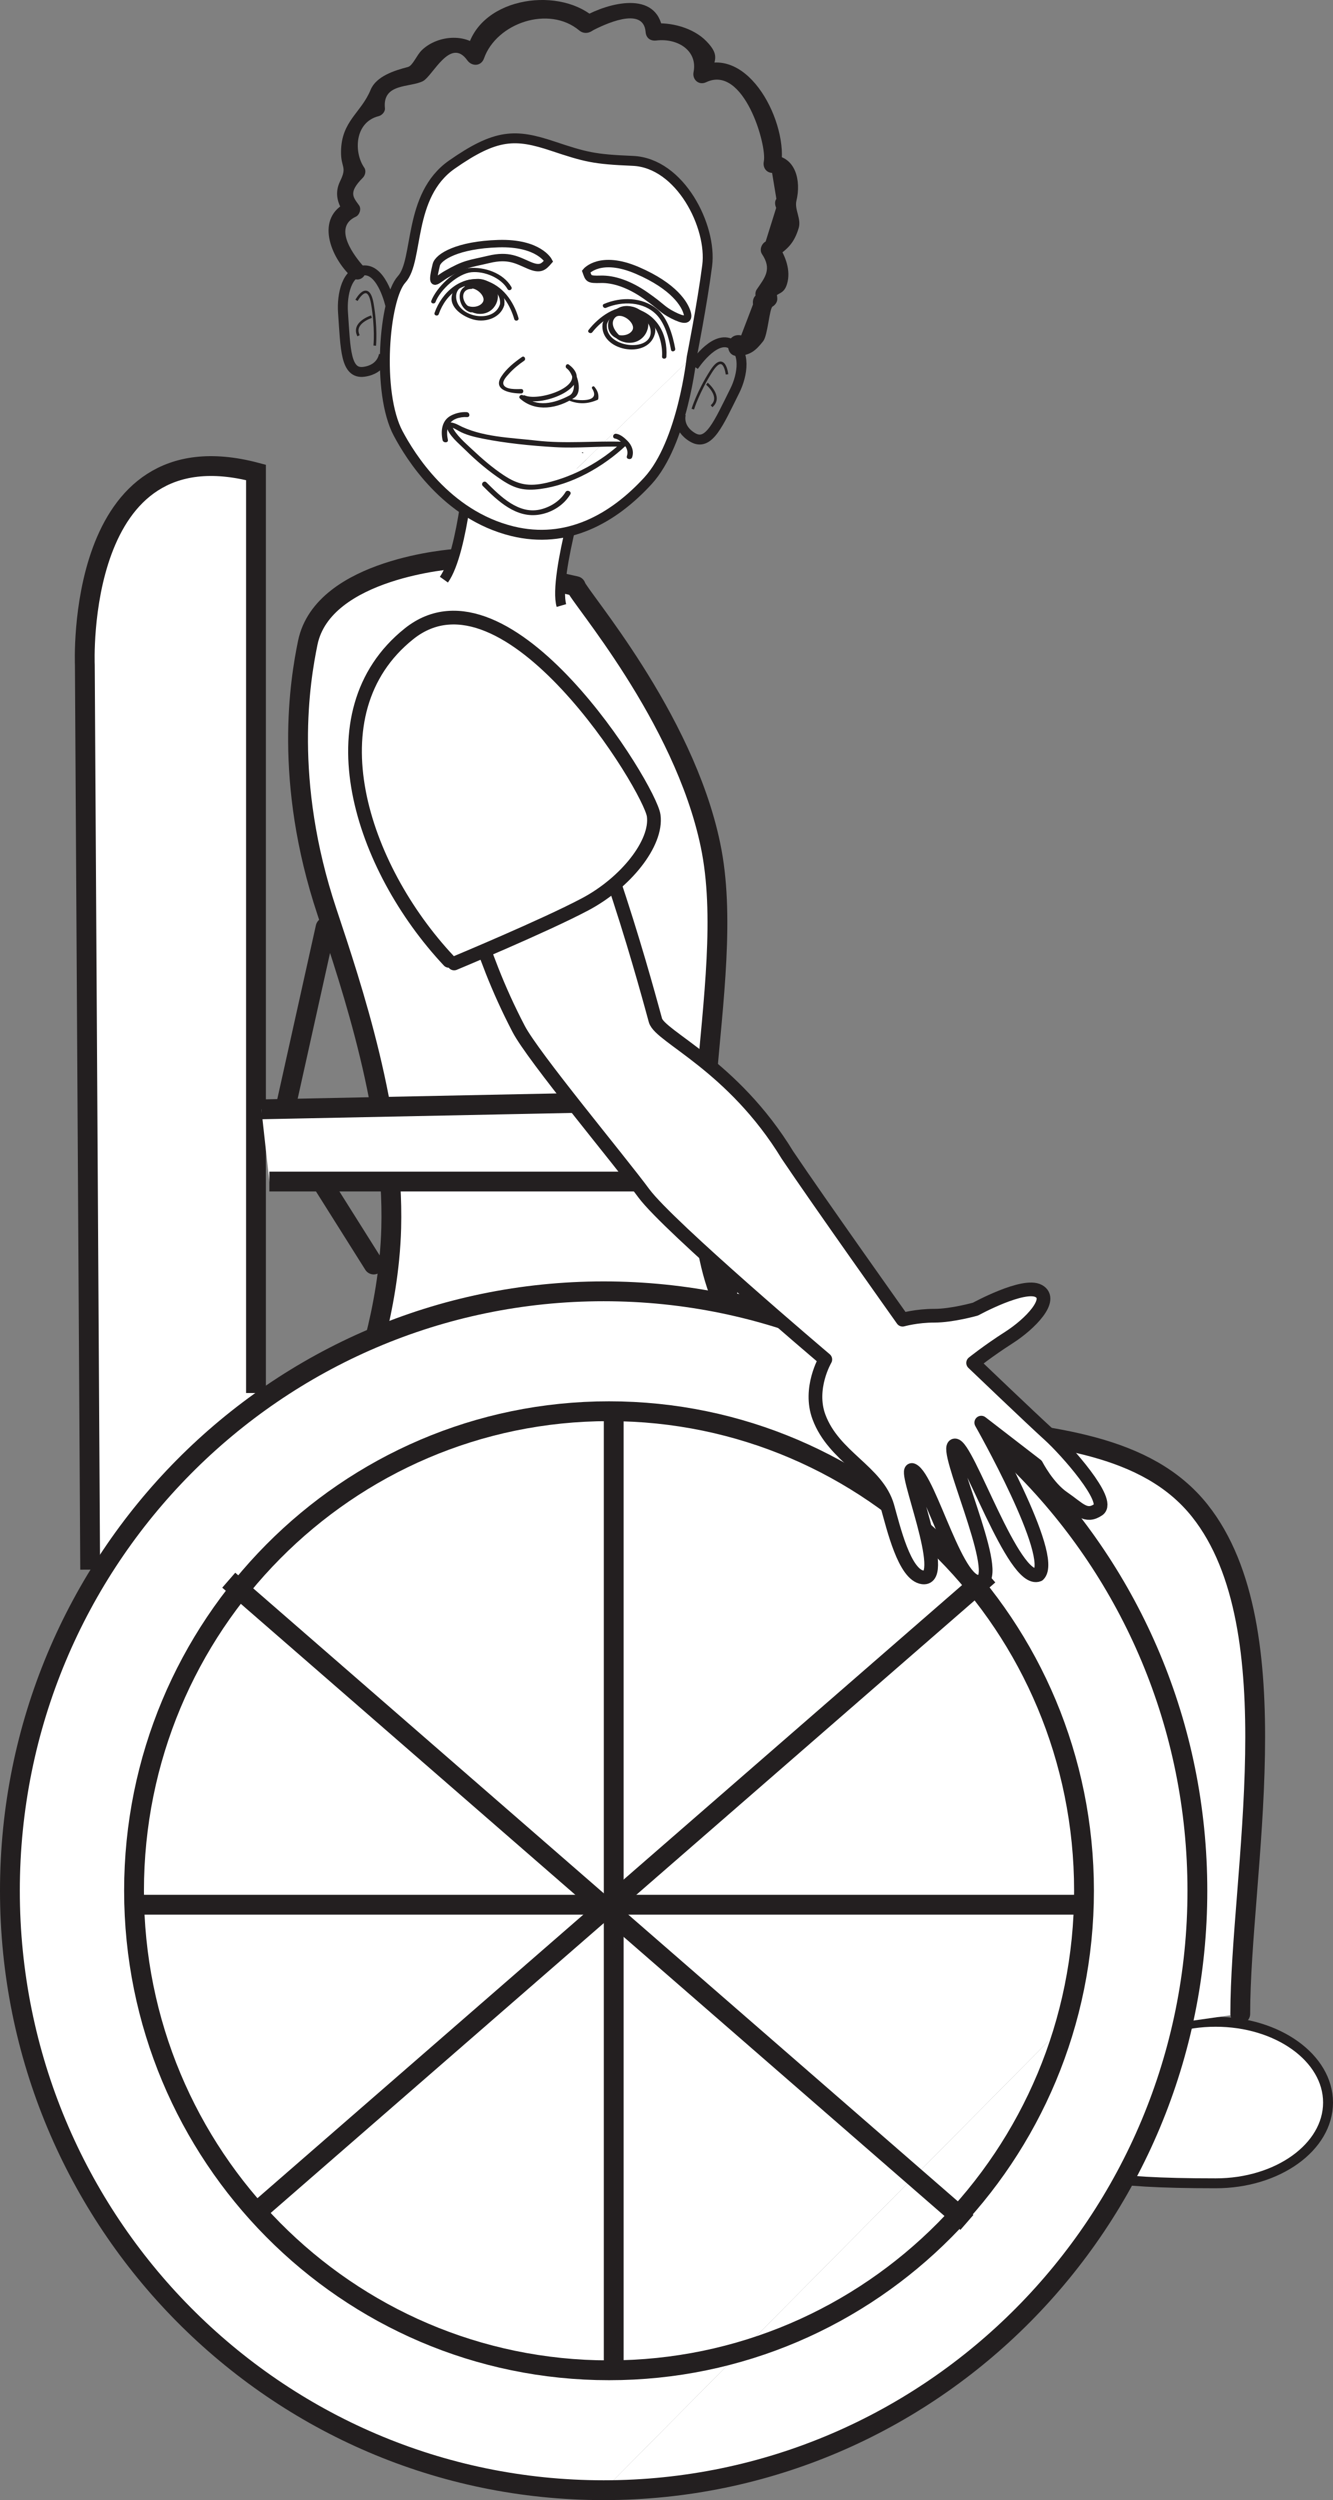
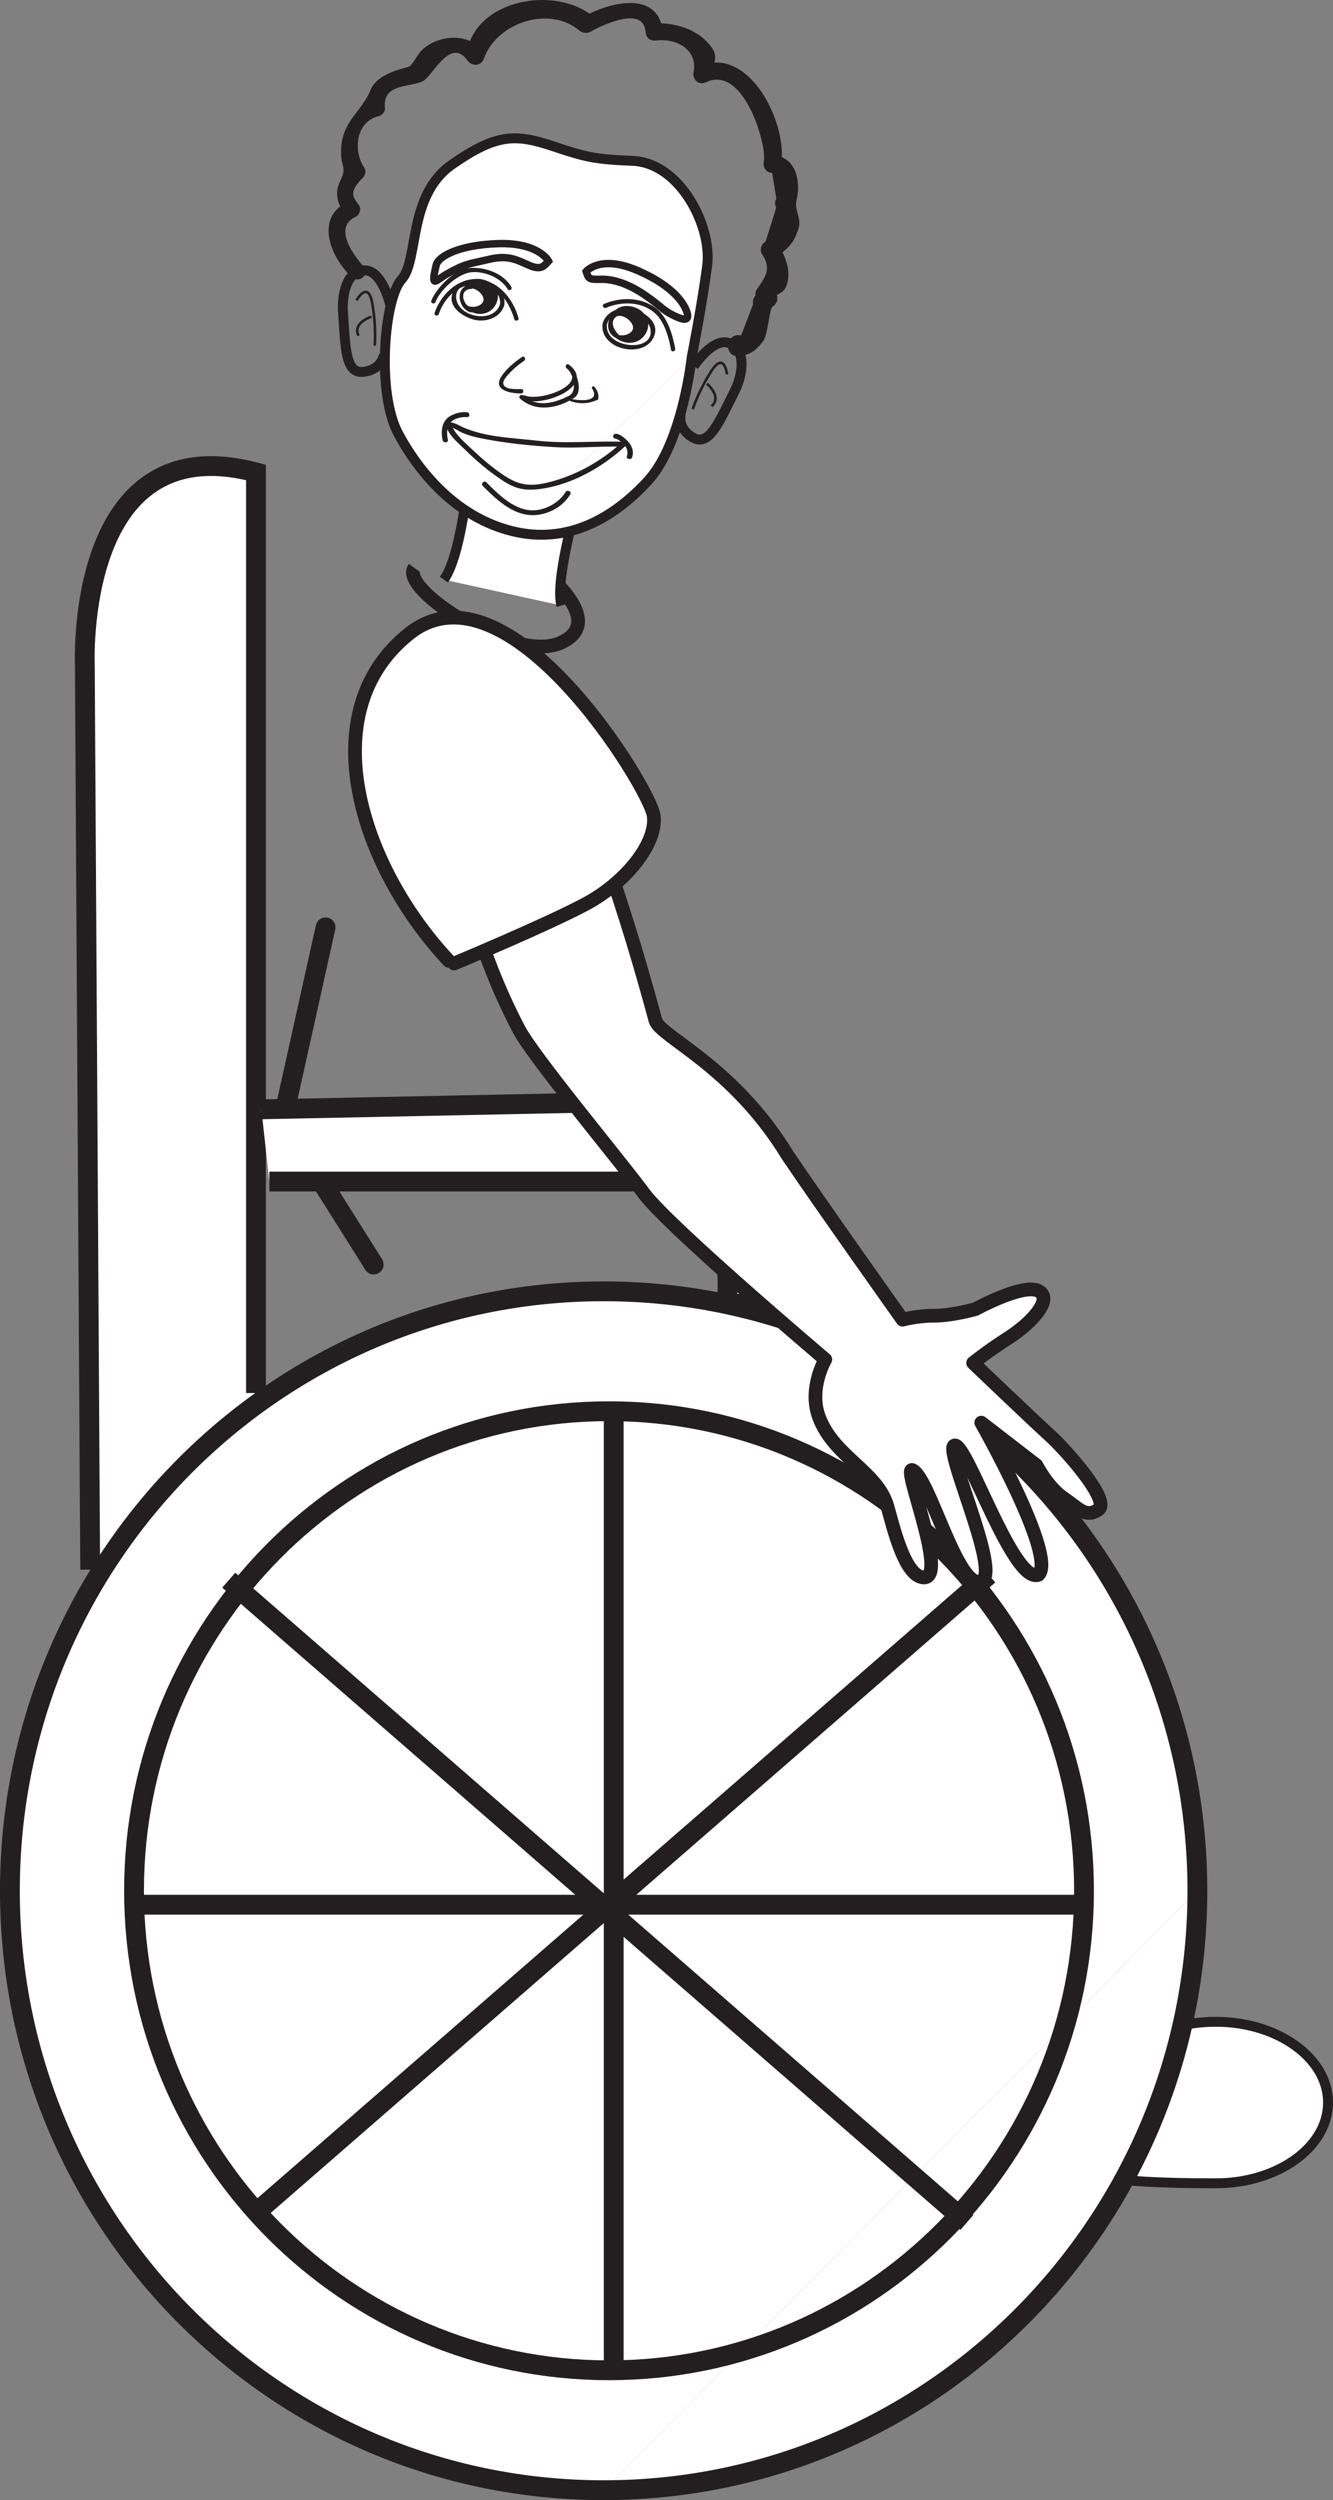
<svg xmlns="http://www.w3.org/2000/svg" width="134.531pt" height="252.176pt" viewBox="0 0 134.531 252.176" version="1.1">
  <rect x="0" y="0" width="134.531" height="252.176" fill="#808080" stroke="none" />
  <defs>
    <clipPath id="clip1">
      <path d="M 108 203 L 134.531 203 L 134.531 221 L 108 221 Z M 108 203 " />
    </clipPath>
    <clipPath id="clip2">
      <path d="M 94 189 L 134.531 189 L 134.531 235 L 94 235 Z M 94 189 " />
    </clipPath>
    <clipPath id="clip3">
      <path d="M 0 118 L 133 118 L 133 252.176 L 0 252.176 Z M 0 118 " />
    </clipPath>
  </defs>
  <g id="surface1">
    <g clip-path="url(#clip1)" clip-rule="nonzero">
      <path style=" stroke:none;fill-rule:nonzero;fill:rgb(100%,100%,100%);fill-opacity:1;" d="M 134.031 212.074 C 134.031 216.578 128.953 220.223 122.688 220.223 C 99.793 220.223 111.34 216.578 111.34 212.074 C 111.34 207.578 116.422 203.93 122.688 203.93 C 128.953 203.93 134.031 207.578 134.031 212.074 " />
    </g>
    <g clip-path="url(#clip2)" clip-rule="nonzero">
      <path style="fill:none;stroke-width:1;stroke-linecap:butt;stroke-linejoin:miter;stroke:rgb(13.73%,12.16%,12.549%);stroke-opacity:1;stroke-miterlimit:10;" d="M 0 0.001 C 0 -4.503 -5.078 -8.147 -11.344 -8.147 C -34.238 -8.147 -22.691 -4.503 -22.691 0.001 C -22.691 4.497 -17.609 8.146 -11.344 8.146 C -5.078 8.146 0 4.497 0 0.001 Z M 0 0.001 " transform="matrix(1,0,0,-1,134.031,212.075)" />
    </g>
    <path style="fill:none;stroke-width:1.384;stroke-linecap:butt;stroke-linejoin:miter;stroke:rgb(13.73%,12.16%,12.549%);stroke-opacity:1;stroke-miterlimit:4;" d="M -0.001 0.001 C -0.001 0.001 5.874 -4.757 1.124 -6.753 C -3.618 -8.753 -15.11 -1.308 -13.54 0.841 " transform="matrix(1,0,0,-1,55.364,58.122)" />
-     <path style="fill-rule:nonzero;fill:rgb(100%,100%,100%);fill-opacity:1;stroke-width:1;stroke-linecap:round;stroke-linejoin:round;stroke:rgb(13.73%,12.16%,12.549%);stroke-opacity:1;stroke-miterlimit:4;" d="M 0.001 0.001 C 0.001 0.001 23.868 -7.276 36.114 0.712 " transform="matrix(1,0,0,-1,38.429,136.704)" />
-     <path style="fill-rule:nonzero;fill:rgb(100%,100%,100%);fill-opacity:1;stroke-width:2;stroke-linecap:round;stroke-linejoin:round;stroke:rgb(13.73%,12.16%,12.549%);stroke-opacity:1;stroke-miterlimit:4;" d="M -0.002 -0.002 C -0.002 7.865 3.568 26.072 -1.596 32.498 C -4.963 36.694 -21.26 40.846 -26.572 41.557 C -33.541 42.486 -38.299 38.873 -45.338 38.881 C -59.787 38.889 -71.865 51.541 -66.135 66.467 C -66.1 66.565 -63.236 74.041 -63.014 82.51 C -62.705 94.088 -66.959 106.76 -69.502 114.397 C -73.924 127.666 -72.209 137.764 -71.439 141.529 C -69.889 149.088 -56.603 149.99 -56.603 149.99 L -44.389 147.248 C -44.139 146.26 -33.498 134.151 -30.795 121.135 C -27.846 107.108 -35.564 86.389 -28.869 73.647 C -20.053 56.865 7.873 67.506 18.604 53.975 C 28.006 42.119 22.674 17.19 22.674 3.24 " transform="matrix(1,0,0,-1,102.498,206.369)" />
    <path style="fill:none;stroke-width:2;stroke-linecap:round;stroke-linejoin:round;stroke:rgb(13.73%,12.16%,12.549%);stroke-opacity:1;stroke-miterlimit:4;" d="M 0.001 -0 L -4.319 -19.438 L 4.856 -34.008 " transform="matrix(1,0,0,-1,32.858,93.539)" />
    <path style="fill-rule:nonzero;fill:rgb(100%,100%,100%);fill-opacity:1;stroke-width:2;stroke-linecap:butt;stroke-linejoin:miter;stroke:rgb(13.73%,12.16%,12.549%);stroke-opacity:1;stroke-miterlimit:4;" d="M 0 -0.001 L -0.539 91.234 C -0.539 91.234 -1.617 115.527 16.734 110.667 L 16.734 17.812 " transform="matrix(1,0,0,-1,9.101,158.32)" />
    <path style=" stroke:none;fill-rule:nonzero;fill:rgb(100%,100%,100%);fill-opacity:1;" d="M 60.922 251.176 C 27.824 251.176 1 224.105 1 190.711 C 1 157.32 27.824 130.25 60.922 130.25 C 94.016 130.25 120.844 157.32 120.844 190.711 " />
    <path style=" stroke:none;fill-rule:nonzero;fill:rgb(100%,100%,100%);fill-opacity:1;" d="M 120.848 190.711 C 120.848 224.105 94.016 251.176 60.922 251.176 " />
    <g clip-path="url(#clip3)" clip-rule="nonzero">
      <path style="fill:none;stroke-width:2;stroke-linecap:butt;stroke-linejoin:miter;stroke:rgb(13.73%,12.16%,12.549%);stroke-opacity:1;stroke-miterlimit:4;" d="M -0.002 0 C -33.1 0 -59.924 27.071 -59.924 60.465 C -59.924 93.856 -33.1 120.926 -0.002 120.926 C 33.092 120.926 59.92 93.856 59.92 60.465 C 59.92 27.071 33.092 0 -0.002 0 " transform="matrix(1,0,0,-1,60.924,251.176)" />
    </g>
    <path style="fill:none;stroke-width:2;stroke-linecap:butt;stroke-linejoin:miter;stroke:rgb(13.73%,12.16%,12.549%);stroke-opacity:1;stroke-miterlimit:4;" d="M 0.002 0 C 0.002 -26.715 -21.463 -48.371 -47.936 -48.371 C -74.412 -48.371 -95.873 -26.715 -95.873 0 C -95.873 26.711 -74.412 48.367 -47.936 48.367 C -21.463 48.367 0.002 26.711 0.002 0 Z M 0.002 0 " transform="matrix(1,0,0,-1,109.4,190.711)" />
    <path style="fill:none;stroke-width:2;stroke-linecap:butt;stroke-linejoin:miter;stroke:rgb(13.73%,12.16%,12.549%);stroke-opacity:1;stroke-miterlimit:4;" d="M -0.001 -0.002 L 74.499 -64.779 " transform="matrix(1,0,0,-1,23.087,159.385)" />
    <path style="fill:none;stroke-width:2;stroke-linecap:butt;stroke-linejoin:miter;stroke:rgb(13.73%,12.16%,12.549%);stroke-opacity:1;stroke-miterlimit:4;" d="M -0 0 L -74.496 -64.785 " transform="matrix(1,0,0,-1,99.793,158.86)" />
    <path style="fill:none;stroke-width:2;stroke-linecap:butt;stroke-linejoin:miter;stroke:rgb(13.73%,12.16%,12.549%);stroke-opacity:1;stroke-miterlimit:4;" d="M 0 -0.002 L 0 -96.099 " transform="matrix(1,0,0,-1,61.938,142.658)" />
    <path style="fill:none;stroke-width:2;stroke-linecap:butt;stroke-linejoin:miter;stroke:rgb(13.73%,12.16%,12.549%);stroke-opacity:1;stroke-miterlimit:4;" d="M -0.002 0 L 96.1 0 " transform="matrix(1,0,0,-1,13.424,192.121)" />
    <path style="fill-rule:nonzero;fill:rgb(100%,100%,100%);fill-opacity:1;stroke-width:2;stroke-linecap:butt;stroke-linejoin:miter;stroke:rgb(13.73%,12.16%,12.549%);stroke-opacity:1;stroke-miterlimit:4;" d="M -0.002 0.002 L 37.248 0.002 C 37.248 0.002 47.248 0.224 46.158 -12.147 L 55.873 -13.764 C 57.209 -1.397 39.201 8.099 39.201 8.099 L -0.81 7.287 " transform="matrix(1,0,0,-1,27.189,119.181)" />
    <path style=" stroke:none;fill-rule:nonzero;fill:rgb(100%,100%,100%);fill-opacity:1;" d="M 45.895 56.379 C 47.898 53.555 47.508 45.887 47.508 45.887 L 59.309 46.863 C 59.309 46.863 55.742 55.125 56.594 58.055 " />
    <path style="fill-rule:nonzero;fill:rgb(100%,100%,100%);fill-opacity:1;stroke-width:1.384;stroke-linecap:round;stroke-linejoin:round;stroke:rgb(13.73%,12.16%,12.549%);stroke-opacity:1;stroke-miterlimit:4;" d="M -0.002 -0.002 C 3.666 -8.912 4.311 -14.56 8.662 -22.908 C 10.143 -25.74 18.811 -36.115 21.303 -39.494 C 23.799 -42.865 39.611 -56.248 39.611 -56.248 C 39.611 -56.248 37.893 -59.162 38.971 -62.049 C 40.475 -66.092 44.861 -67.502 45.881 -71.072 C 46.482 -73.193 47.596 -77.99 49.447 -78.228 C 52.205 -78.58 47.275 -66.904 48.408 -67.408 C 50.162 -68.185 53.061 -79.885 55.42 -78.568 C 57.299 -77.521 51.432 -65.013 52.682 -64.916 C 53.932 -64.818 58.596 -78.939 61.119 -77.967 C 63.033 -76.142 55.35 -62.619 55.35 -62.619 L 60.916 -66.912 C 60.916 -66.912 62.057 -69.146 63.647 -70.22 C 65.229 -71.306 65.889 -72.263 67.17 -71.392 C 68.451 -70.513 63.936 -65.412 62.217 -63.857 C 60.498 -62.306 54.529 -56.595 54.529 -56.595 C 54.529 -56.595 55.982 -55.42 58.139 -54.037 C 60.303 -52.654 62.67 -50.189 61.15 -49.345 C 59.635 -48.502 54.772 -51.166 54.772 -51.166 C 54.772 -51.166 52.404 -51.838 50.619 -51.834 C 48.83 -51.83 47.412 -52.236 47.412 -52.236 C 47.412 -52.236 38.885 -40.236 35.787 -35.623 C 30.275 -26.592 22.936 -23.701 22.467 -22.045 C 21.998 -20.392 16.873 -0.814 11.545 7.584 " transform="matrix(1,0,0,-1,43.682,80.877)" />
    <path style="fill-rule:nonzero;fill:rgb(100%,100%,100%);fill-opacity:1;stroke-width:1;stroke-linecap:butt;stroke-linejoin:miter;stroke:rgb(13.73%,12.16%,12.549%);stroke-opacity:1;stroke-miterlimit:10;" d="M 0.001 -0 C 2.005 2.82 2.712 12.582 2.712 12.582 L 14.509 11.605 C 14.509 11.605 11.009 0.324 11.86 -2.61 " transform="matrix(1,0,0,-1,44.8,58.468)" />
    <path style=" stroke:none;fill-rule:nonzero;fill:rgb(100%,100%,100%);fill-opacity:1;" d="M 51.707 53.578 C 45.023 51.938 41.387 45.977 40.188 43.727 C 37.973 39.578 38.773 30.098 40.531 28.184 C 42.293 26.27 41.117 19.742 45.602 16.605 C 50.078 13.477 52.023 13.484 55.793 14.742 C 59.07 15.832 59.918 16.066 63.848 16.227 C 68.656 16.418 71.883 22.863 71.371 26.793 C 70.863 30.719 69.805 36.047 69.805 36.047 " />
    <path style=" stroke:none;fill-rule:nonzero;fill:rgb(100%,100%,100%);fill-opacity:1;" d="M 69.801 36.047 C 69.801 36.047 68.906 44.672 65.387 48.504 C 61.867 52.336 57.215 54.934 51.707 53.578 " />
    <path style="fill:none;stroke-width:1;stroke-linecap:butt;stroke-linejoin:miter;stroke:rgb(13.73%,12.16%,12.549%);stroke-opacity:1;stroke-miterlimit:4;" d="M 0 0.001 C -6.684 1.642 -10.32 7.603 -11.52 9.853 C -13.734 14.001 -12.934 23.482 -11.176 25.396 C -9.414 27.31 -10.59 33.837 -6.105 36.974 C -1.629 40.103 0.316 40.095 4.086 38.837 C 7.363 37.747 8.211 37.513 12.141 37.353 C 16.949 37.161 20.176 30.716 19.664 26.786 C 19.156 22.861 18.098 17.532 18.098 17.532 C 18.098 17.532 17.199 8.907 13.68 5.075 C 10.16 1.243 5.508 -1.354 0 0.001 " transform="matrix(1,0,0,-1,51.707,53.579)" />
    <path style=" stroke:none;fill-rule:nonzero;fill:rgb(13.73%,12.16%,12.549%);fill-opacity:1;" d="M 50.469 30.656 C 49.875 32.711 46.137 32.02 46.035 29.988 C 45.922 27.809 50.738 28.301 50.461 30.715 C 50.43 30.996 50.867 31.004 50.902 30.723 C 51.207 28.035 46.379 27.094 45.629 29.691 C 45.246 31.023 46.777 31.98 47.84 32.246 C 49.047 32.547 50.523 32.051 50.895 30.781 C 50.969 30.508 50.547 30.383 50.469 30.656 " />
    <path style=" stroke:none;fill-rule:nonzero;fill:rgb(13.73%,12.16%,12.549%);fill-opacity:1;" d="M 52.848 40.309 C 54.77 41.121 60.246 38.914 57.41 36.777 C 57.336 36.902 57.258 37.027 57.188 37.152 C 57.883 37.648 58.297 39.465 57.449 39.902 C 55.965 40.68 54.172 41.145 52.797 39.895 C 52.59 39.703 52.27 40.008 52.48 40.199 C 54.039 41.613 56.328 41.215 57.977 40.105 C 58.922 39.469 58.16 37.305 57.41 36.777 C 57.18 36.609 56.961 36.984 57.188 37.152 C 59.387 38.816 54.496 40.527 52.969 39.891 C 52.711 39.777 52.59 40.203 52.848 40.309 " />
    <path style=" stroke:none;fill-rule:nonzero;fill:rgb(13.73%,12.16%,12.549%);fill-opacity:1;" d="M 52.328 32.078 C 51.844 30.383 50.707 28.785 48.953 28.297 C 46.59 27.645 44.582 29.488 43.859 31.555 C 43.762 31.824 44.184 31.949 44.281 31.684 C 45.02 29.57 46.895 28.188 49.188 28.824 C 50.586 29.207 51.527 30.879 51.898 32.184 C 51.977 32.457 52.406 32.352 52.328 32.078 " />
    <path style=" stroke:none;fill-rule:nonzero;fill:rgb(13.73%,12.16%,12.549%);fill-opacity:1;" d="M 46.84 29.098 C 47.109 27.746 49.34 27.855 50.027 29.133 C 50.684 30.07 49.848 31.91 48.113 31.633 C 47.484 31.508 47.07 31.223 46.879 30.785 L 46.98 30.734 C 47.562 31.117 48.441 30.965 48.727 30.48 C 49.137 29.824 47.766 28.68 47.098 29.215 " />
    <path style=" stroke:none;fill-rule:nonzero;fill:rgb(13.73%,12.16%,12.549%);fill-opacity:1;" d="M 60.809 32.684 C 60.5 35.375 65.332 36.316 66.078 33.719 C 66.461 32.383 64.926 31.422 63.871 31.164 C 62.664 30.863 61.184 31.359 60.82 32.621 C 60.742 32.898 61.164 33.023 61.238 32.75 C 61.832 30.695 65.57 31.395 65.672 33.418 C 65.785 35.602 60.973 35.105 61.25 32.695 C 61.285 32.41 60.84 32.402 60.809 32.684 " />
-     <path style=" stroke:none;fill-rule:nonzero;fill:rgb(13.73%,12.16%,12.549%);fill-opacity:1;" d="M 59.781 33.512 C 60.547 32.523 61.633 31.75 62.855 31.48 C 65.508 30.887 66.949 33.816 66.816 35.965 C 66.801 36.246 67.242 36.258 67.258 35.977 C 67.398 33.641 66.281 31.656 63.938 31.059 C 62.219 30.621 60.395 32.008 59.406 33.277 C 59.227 33.504 59.605 33.73 59.781 33.512 " />
    <path style=" stroke:none;fill-rule:nonzero;fill:rgb(13.73%,12.16%,12.549%);fill-opacity:1;" d="M 61.809 31.879 C 62.09 30.461 64.457 30.578 65.188 31.922 C 65.887 32.906 65.004 34.84 63.168 34.547 C 62.496 34.41 62.059 34.113 61.855 33.648 L 61.965 33.598 C 62.578 34.004 63.508 33.84 63.809 33.332 C 64.246 32.648 62.793 31.441 62.082 32.004 " />
    <path style=" stroke:none;fill-rule:nonzero;fill:rgb(13.73%,12.16%,12.549%);fill-opacity:1;" d="M 61.168 31.047 C 62.812 30.348 64.957 30.41 66.254 31.742 C 67.109 32.625 67.508 34.09 67.719 35.277 C 67.77 35.559 68.195 35.449 68.145 35.172 C 67.902 33.832 67.398 32.055 66.293 31.164 C 64.801 29.957 62.68 29.926 60.953 30.66 C 60.695 30.77 60.906 31.16 61.168 31.047 " />
    <path style=" stroke:none;fill-rule:nonzero;fill:rgb(13.73%,12.16%,12.549%);fill-opacity:1;" d="M 51.613 28.949 C 50.789 27.531 48.887 26.895 47.336 27.039 C 45.879 27.172 44.035 29.023 43.531 30.336 C 43.426 30.602 43.848 30.723 43.953 30.465 C 44.438 29.199 46.254 27.578 47.59 27.457 C 48.875 27.336 50.551 28.004 51.227 29.164 C 51.371 29.41 51.754 29.195 51.613 28.949 " />
    <path style=" stroke:none;fill-rule:nonzero;fill:rgb(13.73%,12.16%,12.549%);fill-opacity:1;" d="M 52.684 36.004 C 51.914 36.539 51.121 37.172 50.605 37.965 C 49.668 39.395 51.59 39.688 52.594 39.688 C 52.879 39.684 52.891 39.246 52.609 39.242 C 52.164 39.246 50.996 39.332 50.809 38.77 C 50.688 38.41 51.16 37.93 51.367 37.699 C 51.812 37.203 52.348 36.766 52.898 36.387 C 53.129 36.23 52.914 35.844 52.684 36.004 " />
    <path style="fill:none;stroke-width:1;stroke-linecap:butt;stroke-linejoin:miter;stroke:rgb(13.73%,12.16%,12.549%);stroke-opacity:1;stroke-miterlimit:4;" d="M 0 0 C 0 0 -0.777 3.57 -2.605 3.555 C -4.434 3.539 -4.902 1.059 -4.781 -0.691 C -4.523 -4.406 -4.535 -6.933 -2.66 -6.676 C -0.785 -6.414 -0.652 -4.926 -0.652 -4.926 " transform="matrix(1,0,0,-1,39.398,30.824)" />
    <path style="fill:none;stroke-width:0.26;stroke-linecap:butt;stroke-linejoin:miter;stroke:rgb(13.73%,12.16%,12.549%);stroke-opacity:1;stroke-miterlimit:4;" d="M -0.001 0 C -0.001 0 1.159 2.117 1.593 -0.316 C 2.019 -2.754 1.839 -4.566 1.839 -4.566 " transform="matrix(1,0,0,-1,35.981,30.297)" />
    <path style="fill:none;stroke-width:0.26;stroke-linecap:butt;stroke-linejoin:miter;stroke:rgb(13.73%,12.16%,12.549%);stroke-opacity:1;stroke-miterlimit:4;" d="M 0.001 0.001 C 0.001 0.001 -1.964 -0.612 -1.304 -1.921 " transform="matrix(1,0,0,-1,37.491,31.943)" />
    <path style="fill:none;stroke-width:1;stroke-linecap:butt;stroke-linejoin:miter;stroke:rgb(13.73%,12.16%,12.549%);stroke-opacity:1;stroke-miterlimit:4;" d="M -0.001 -0 C -0.001 -0 1.972 3.019 3.655 2.304 C 5.339 1.586 4.933 -0.903 4.151 -2.469 C 2.487 -5.805 1.526 -8.141 -0.106 -7.184 C -1.739 -6.223 -1.29 -4.797 -1.29 -4.797 " transform="matrix(1,0,0,-1,70.013,36.937)" />
    <path style="fill:none;stroke-width:0.26;stroke-linecap:butt;stroke-linejoin:miter;stroke:rgb(13.73%,12.16%,12.549%);stroke-opacity:1;stroke-miterlimit:4;" d="M -0 0.001 C -0 0.001 -0.258 2.4 -1.59 0.318 C -2.922 -1.764 -3.453 -3.507 -3.453 -3.507 " transform="matrix(1,0,0,-1,73.371,37.763)" />
    <path style="fill:none;stroke-width:0.26;stroke-linecap:butt;stroke-linejoin:miter;stroke:rgb(13.73%,12.16%,12.549%);stroke-opacity:1;stroke-miterlimit:4;" d="M -0.002 -0 C -0.002 -0 1.572 -1.321 0.467 -2.27 " transform="matrix(1,0,0,-1,71.346,38.703)" />
    <path style="fill:none;stroke-width:0.75;stroke-linecap:butt;stroke-linejoin:miter;stroke:rgb(13.73%,12.16%,12.549%);stroke-opacity:1;stroke-miterlimit:4;" d="M 0.001 0.001 C 0.001 0.001 -0.979 1.887 -5.065 1.762 C -9.151 1.637 -11.132 0.434 -11.331 -0.374 C -11.937 -2.878 -11.378 -1.941 -10.331 -1.339 C -8.405 -0.23 -8.038 -0.3 -6.022 0.176 C -4.015 0.657 -3.136 0.075 -1.979 -0.417 C -0.827 -0.913 -0.515 -0.589 0.001 0.001 Z M 0.001 0.001 " transform="matrix(1,0,0,-1,55.362,26.337)" />
    <path style="fill:none;stroke-width:0.75;stroke-linecap:butt;stroke-linejoin:miter;stroke:rgb(13.73%,12.16%,12.549%);stroke-opacity:1;stroke-miterlimit:4;" d="M -0.002 -0.001 C -0.002 -0.001 1.408 1.718 5.162 0.105 C 8.92 -1.513 9.963 -3.352 10.193 -4.181 C 10.428 -5.013 9.83 -4.954 8.736 -4.395 C 7.646 -3.833 7.701 -3.614 6.006 -2.434 C 4.311 -1.247 2.732 -0.755 1.475 -0.79 C 0.217 -0.825 0.26 -0.731 -0.002 -0.001 Z M -0.002 -0.001 " transform="matrix(1,0,0,-1,59.158,27.382)" />
    <path style=" stroke:none;fill-rule:nonzero;fill:rgb(13.73%,12.16%,12.549%);fill-opacity:1;" d="M 57.422 40.402 C 58.438 40.793 59.297 40.754 60.301 40.336 C 60.359 40.309 60.383 40.242 60.387 40.188 C 60.434 39.707 60.285 39.379 59.988 39.012 C 59.883 38.883 59.664 39.043 59.754 39.184 C 60.684 40.652 58.266 40.426 57.484 40.195 C 57.348 40.156 57.289 40.352 57.422 40.402 " />
    <path style=" stroke:none;fill-rule:nonzero;fill:rgb(13.73%,12.16%,12.549%);fill-opacity:1;" d="M 47.566 28.793 C 45.863 28.711 46.156 31.156 47.496 31.504 C 47.711 31.562 47.887 31.227 47.664 31.129 C 47.246 30.938 46.996 30.734 46.824 30.293 C 46.598 29.688 46.879 29.141 47.559 29.145 C 47.789 29.148 47.797 28.801 47.566 28.793 " />
    <path style=" stroke:none;fill-rule:nonzero;fill:rgb(13.73%,12.16%,12.549%);fill-opacity:1;" d="M 62.301 31.441 C 61.168 31.891 60.992 33.539 62.176 34.098 C 62.391 34.199 62.629 33.949 62.445 33.766 C 61.832 33.148 61.465 32.254 62.473 31.75 C 62.68 31.645 62.504 31.359 62.301 31.441 " />
-     <path style=" stroke:none;fill-rule:nonzero;fill:rgb(13.73%,12.16%,12.549%);fill-opacity:1;" d="M 58.746 45.688 L 58.84 45.703 C 58.875 45.711 58.891 45.652 58.852 45.648 L 58.766 45.629 C 58.727 45.621 58.711 45.68 58.746 45.688 " />
    <path style=" stroke:none;fill-rule:nonzero;fill:rgb(13.73%,12.16%,12.549%);fill-opacity:1;" d="M 36.668 26.855 C 35.871 25.941 33.488 22.977 35.906 21.859 C 36.293 21.684 36.492 21.062 36.238 20.711 C 35.648 19.887 35.129 19.426 36.609 17.938 C 36.859 17.688 36.98 17.227 36.762 16.914 C 35.688 15.355 35.785 12.332 38.207 11.719 C 38.535 11.637 38.887 11.285 38.848 10.918 C 38.582 8.348 41.395 8.859 42.699 8.176 C 43.672 7.656 45.457 3.699 47.156 6.078 C 47.613 6.723 48.559 6.703 48.844 5.898 C 50.113 2.309 55.398 0.516 58.457 3.07 C 59.426 3.879 60.871 2.523 59.895 1.695 C 56.141 -1.477 48.02 -0.172 47.078 5.371 C 47.641 5.309 48.203 5.25 48.766 5.188 C 47.395 3.289 44.23 3.457 42.57 5.062 C 42.047 5.566 41.656 6.633 41.164 6.758 C 39.848 7.102 37.98 7.668 37.402 9.062 C 36.445 11.395 34.469 12.191 34.418 15.254 C 34.387 16.961 35.07 16.758 34.328 18.27 C 33.746 19.457 34.047 20.543 34.754 21.531 C 34.863 21.148 34.973 20.766 35.086 20.379 C 31.723 21.93 33.352 25.98 35.512 27.961 C 36.273 28.66 37.355 27.637 36.668 26.855 " />
    <path style=" stroke:none;fill-rule:nonzero;fill:rgb(13.73%,12.16%,12.549%);fill-opacity:1;" d="M 59.773 3.094 C 60.809 2.559 64.938 0.52 65.156 3.219 C 65.203 3.836 65.637 4.156 66.242 4.086 C 68.395 3.828 70.426 5.109 69.996 7.27 C 69.844 8.031 70.535 8.641 71.266 8.293 C 75.059 6.484 77.422 14.641 77.086 16.289 C 76.969 16.867 77.305 17.41 77.922 17.441 C 78.07 18.312 78.211 19.188 78.355 20.059 C 78.156 20.324 78.211 20.688 78.336 20.965 C 77.98 22.094 77.625 23.227 77.273 24.359 C 76.848 24.594 76.621 25.203 76.906 25.633 C 77.914 27.152 77.223 27.965 76.379 29.188 C 76.094 29.605 76.266 30.219 76.684 30.473 C 76.609 30.199 76.531 29.93 76.445 29.656 C 76.051 29.902 75.945 30.27 75.996 30.707 L 74.801 33.832 C 73.195 33.504 73.023 36 74.473 35.906 C 75.719 35.828 76.258 35.383 77.02 34.418 C 77.492 33.816 77.648 31.117 77.969 30.922 C 78.242 30.758 78.461 30.461 78.449 30.129 C 78.426 29.469 78.227 29.219 77.668 28.883 C 77.77 29.309 77.871 29.734 77.973 30.168 C 78.457 29.465 79.102 29.75 79.43 28.641 C 79.836 27.297 79.277 25.828 78.547 24.723 C 78.426 25.148 78.305 25.574 78.184 26 C 79.504 25.141 80.148 24.508 80.602 23.016 C 80.895 22.07 80.164 21.145 80.379 20.246 C 80.859 18.258 80.336 15.785 77.965 15.652 C 78.242 16.035 78.52 16.422 78.801 16.805 C 79.648 12.625 75.586 4.285 70.41 6.75 C 70.836 7.09 71.258 7.434 71.684 7.773 C 72.008 6.152 72.801 5.711 71.293 4.16 C 69.969 2.793 67.645 2.18 65.812 2.395 C 66.168 2.605 66.52 2.812 66.875 3.027 C 66.293 -1.074 61.336 0.32 58.969 1.648 C 58.039 2.168 58.824 3.586 59.773 3.094 " />
    <path style=" stroke:none;fill-rule:nonzero;fill:rgb(13.73%,12.16%,12.549%);fill-opacity:1;" d="M 47.098 41.57 C 46.566 41.539 46.02 41.664 45.559 41.895 C 44.578 42.379 44.469 43.465 44.664 44.387 C 44.73 44.703 45.27 44.688 45.203 44.367 C 45.027 43.531 45.086 42.617 46.023 42.238 C 46.359 42.105 46.762 42.047 47.129 42.07 C 47.477 42.094 47.441 41.598 47.098 41.57 " />
    <path style=" stroke:none;fill-rule:nonzero;fill:rgb(13.73%,12.16%,12.549%);fill-opacity:1;" d="M 62.91 44.559 C 59.977 44.453 57.082 44.781 54.148 44.441 C 51.516 44.137 48.562 44.102 46.195 42.836 C 45.879 42.664 44.945 42.344 45.074 43.027 C 45.238 43.891 46.344 44.766 46.949 45.371 C 48.082 46.492 49.32 47.539 50.672 48.434 C 51.988 49.305 52.93 49.527 54.527 49.32 C 57.727 48.902 60.891 47.07 63.129 44.977 C 63.375 44.75 62.969 44.414 62.727 44.641 C 60.68 46.543 57.973 48.051 55.141 48.703 C 53.371 49.105 52.289 48.895 50.844 47.938 C 49.688 47.176 48.637 46.258 47.641 45.324 C 46.938 44.66 46.016 43.883 45.625 43.008 C 45.625 43.012 45.367 43.023 45.691 43.152 C 45.898 43.234 46.09 43.352 46.277 43.457 C 47.016 43.875 47.859 44.07 48.691 44.238 C 51.062 44.711 53.586 44.961 55.996 45.102 C 58.312 45.238 60.629 44.977 62.941 45.059 C 63.289 45.074 63.258 44.57 62.91 44.559 " />
    <path style=" stroke:none;fill-rule:nonzero;fill:rgb(13.73%,12.16%,12.549%);fill-opacity:1;" d="M 62.09 44.242 C 62.355 44.277 62.66 44.551 62.855 44.723 C 63.246 45.074 63.43 45.531 63.266 46.016 C 63.164 46.32 63.695 46.43 63.797 46.125 C 64 45.527 63.781 44.93 63.328 44.469 C 63.059 44.191 62.621 43.812 62.203 43.754 C 61.855 43.703 61.742 44.191 62.09 44.242 " />
    <path style=" stroke:none;fill-rule:nonzero;fill:rgb(13.73%,12.16%,12.549%);fill-opacity:1;" d="M 57.078 49.629 C 56.555 50.484 55.641 51.098 54.633 51.363 C 52.359 51.969 50.473 50.027 49.09 48.656 C 48.848 48.418 48.492 48.785 48.73 49.023 C 50.211 50.5 52.098 52.332 54.492 51.898 C 55.773 51.672 56.918 50.918 57.559 49.863 C 57.727 49.586 57.242 49.352 57.078 49.629 " />
    <path style="fill-rule:nonzero;fill:rgb(100%,100%,100%);fill-opacity:1;stroke-width:1.384;stroke-linecap:round;stroke-linejoin:round;stroke:rgb(13.73%,12.16%,12.549%);stroke-opacity:1;stroke-miterlimit:4;" d="M 0 0.001 C 0 0.001 9.105 3.79 13.199 5.958 C 17.301 8.122 20.516 12.137 20.141 14.915 C 19.758 17.688 5.395 41.219 -4.559 33.251 C -14.516 25.286 -9.402 9.716 -0.531 0.266 " transform="matrix(1,0,0,-1,45.832,97.184)" />
  </g>
</svg>